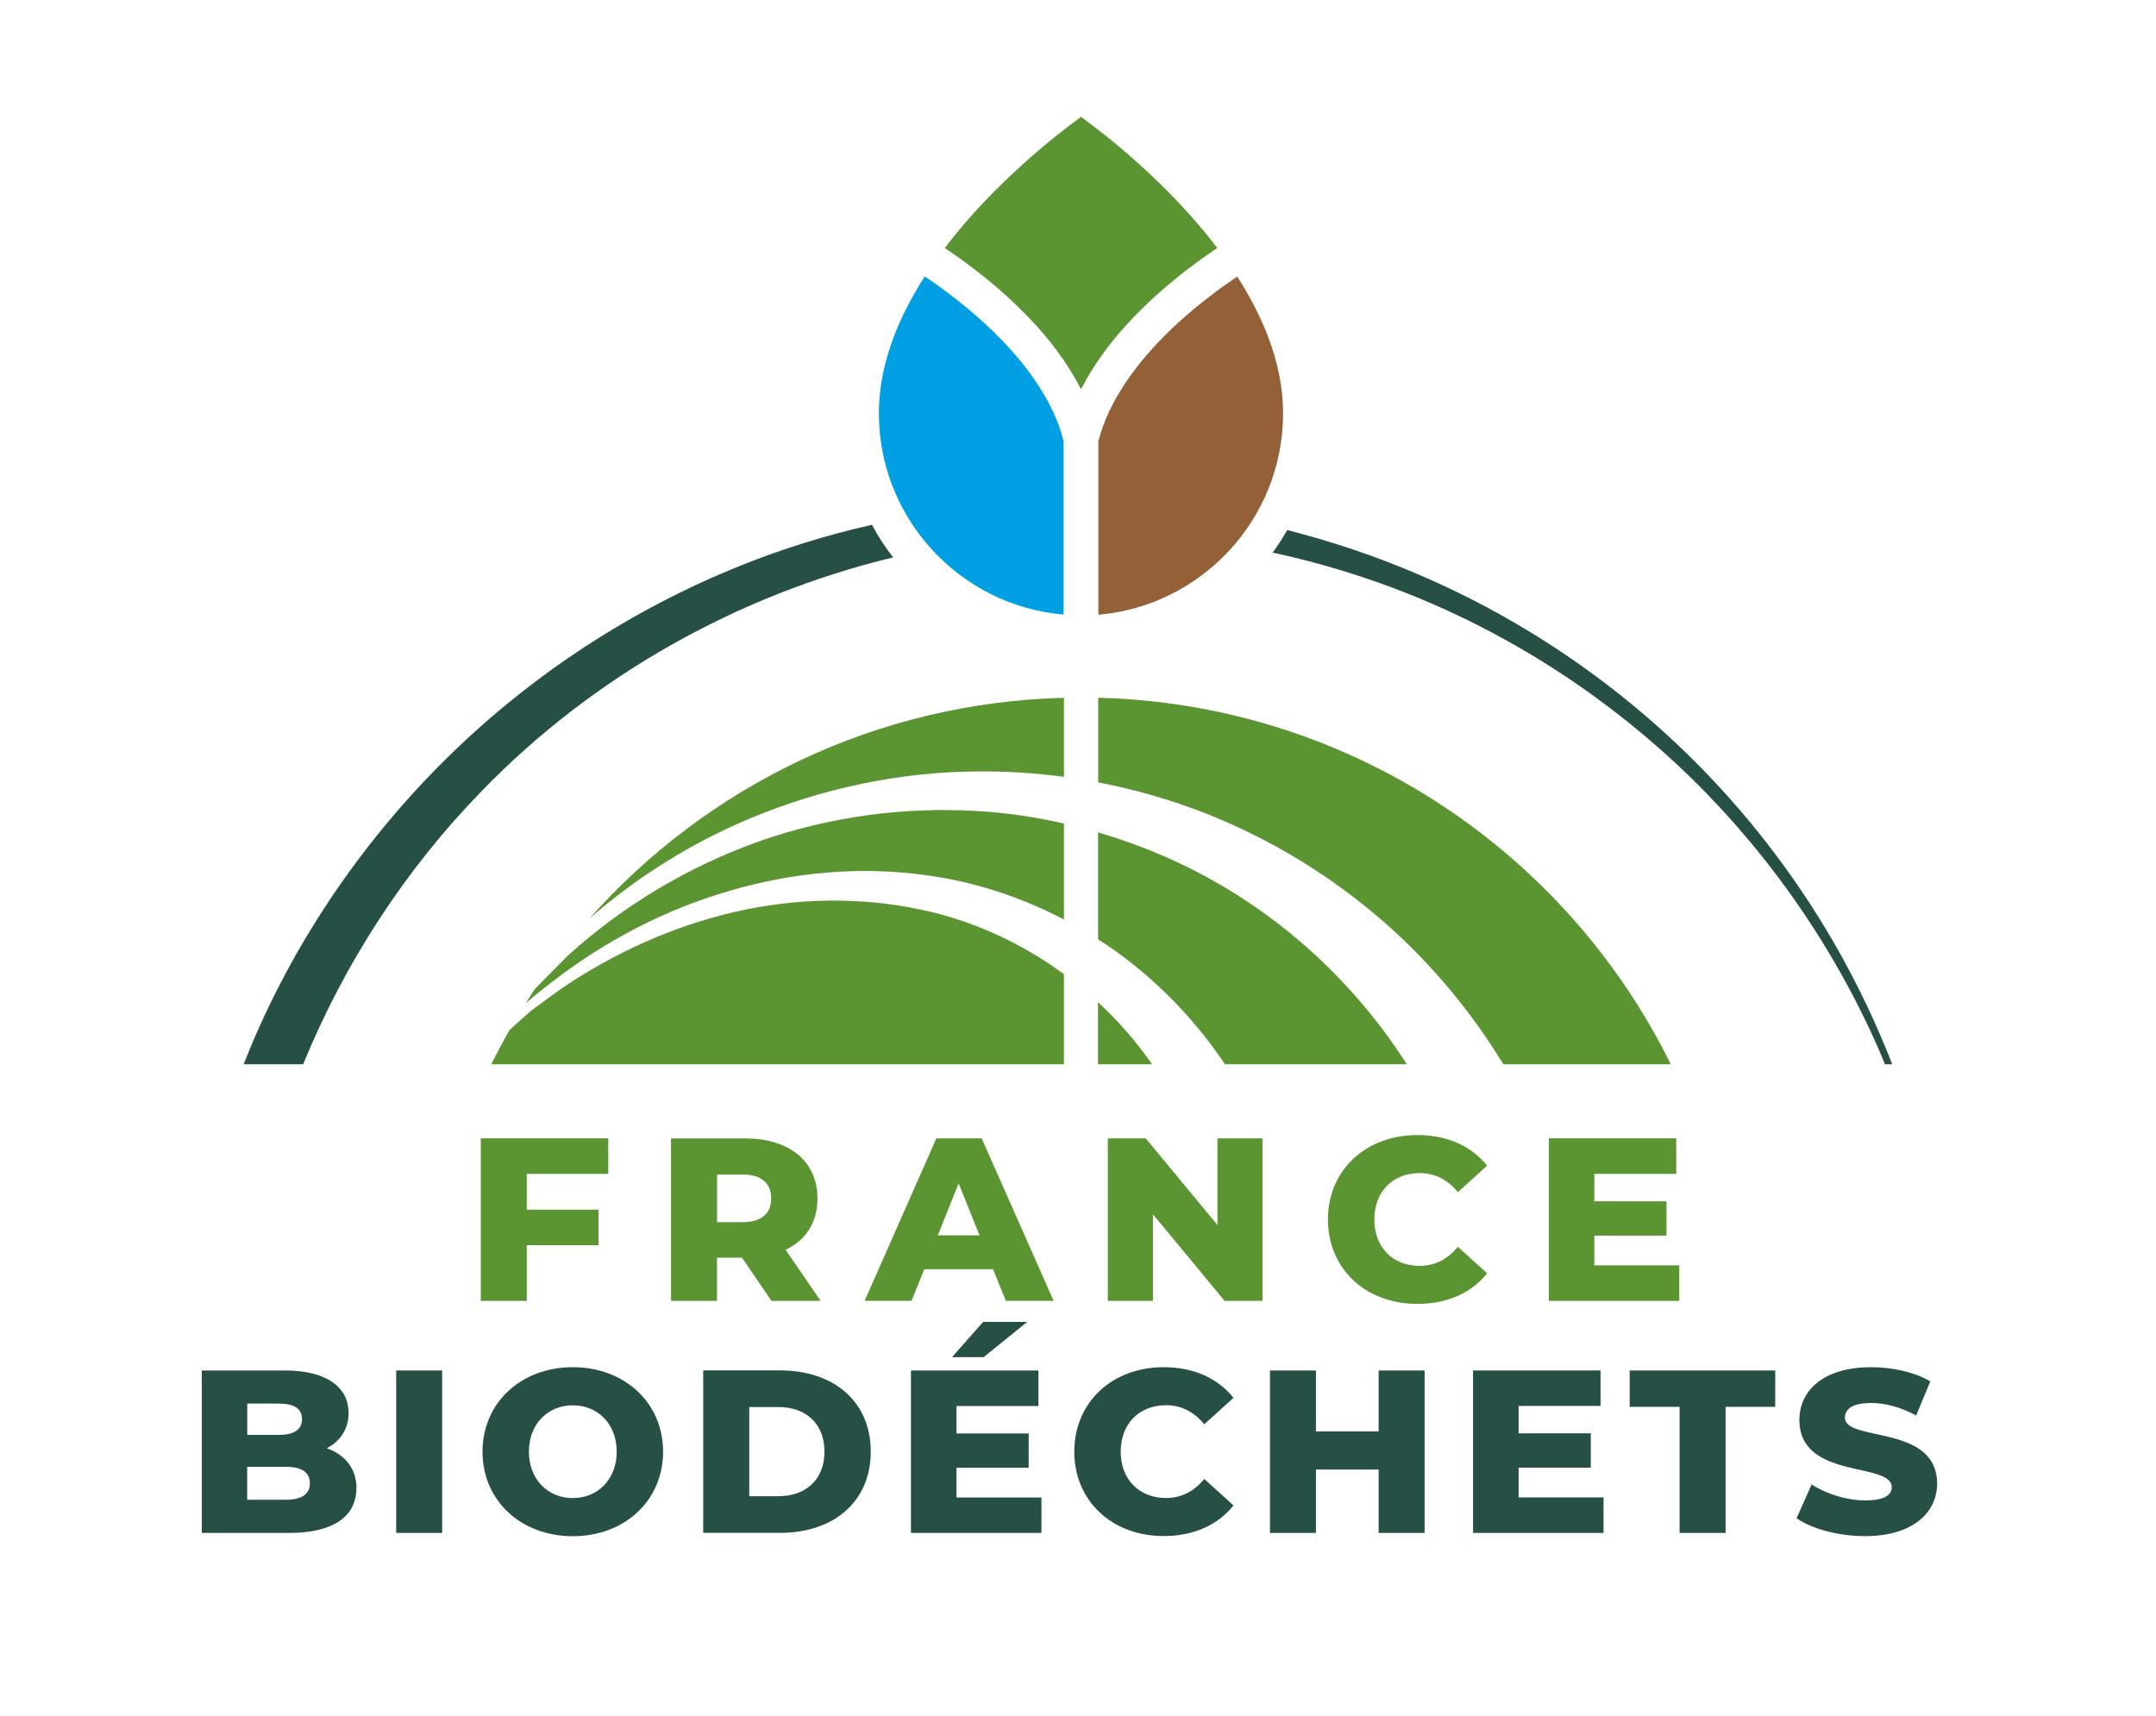
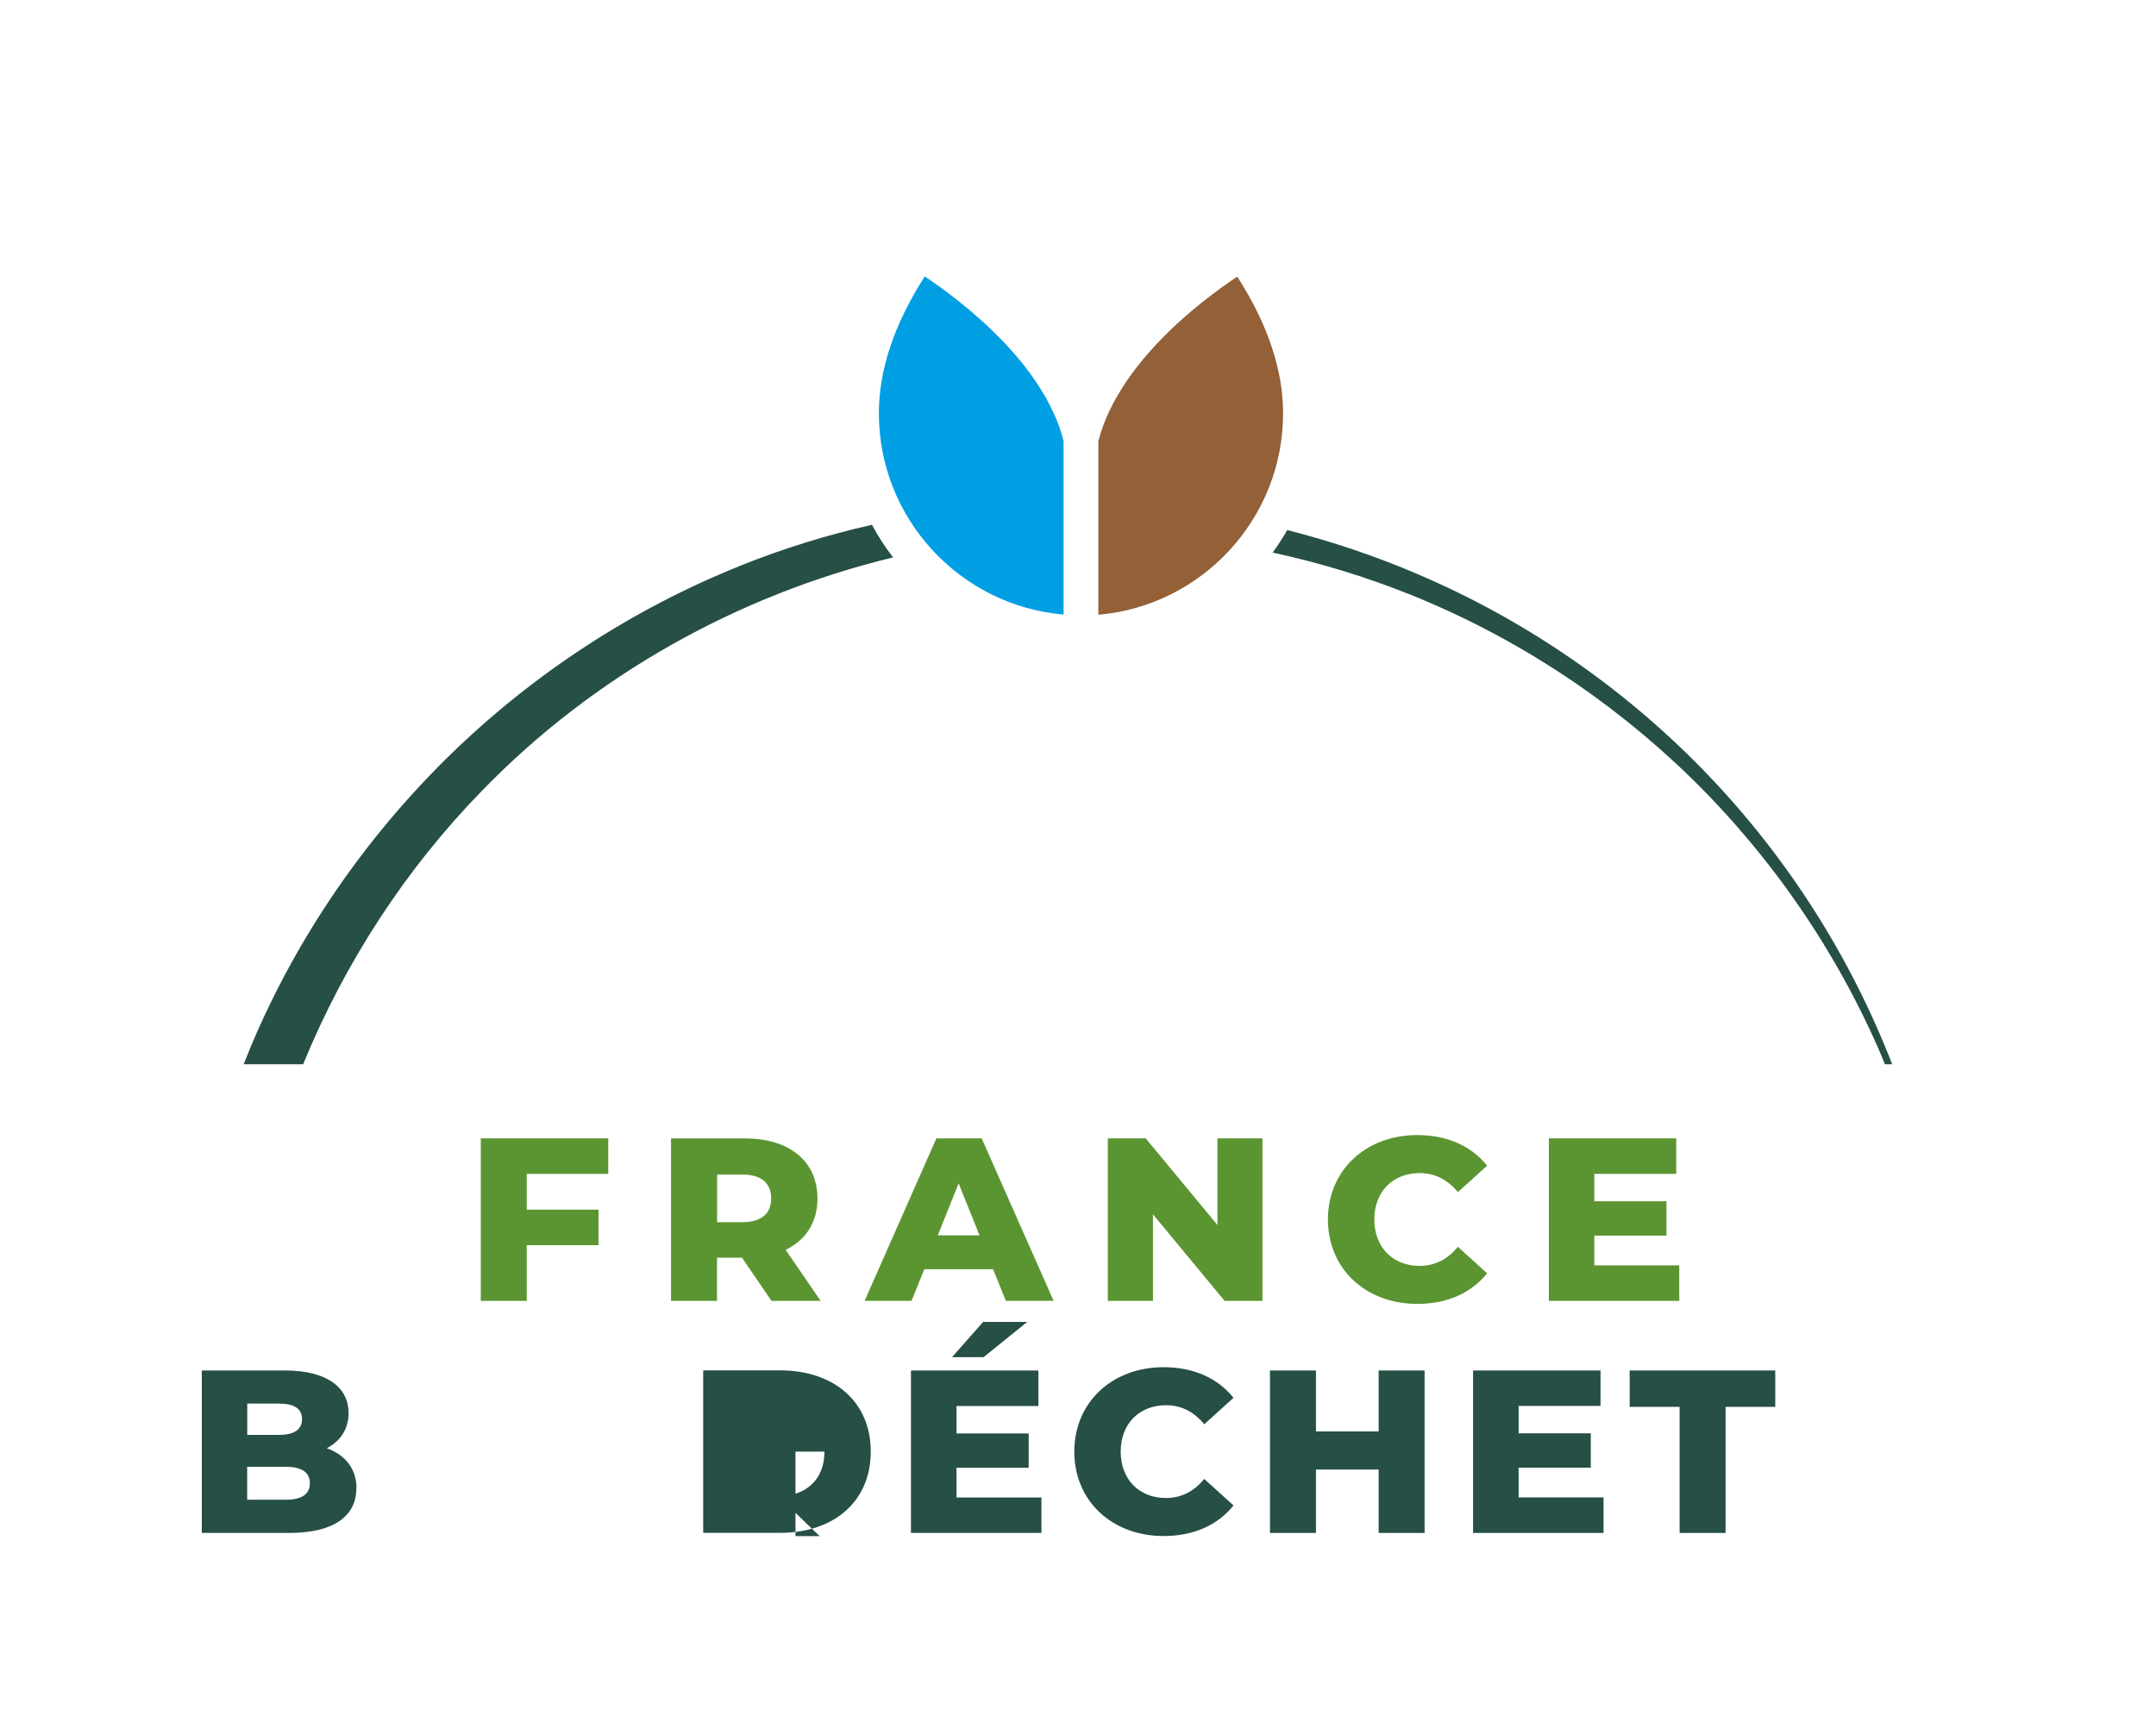
<svg xmlns="http://www.w3.org/2000/svg" id="Calque_1" data-name="Calque 1" viewBox="0 0 250 199">
  <defs>
    <style>      .cls-1 {        fill: #264f46;      }      .cls-1, .cls-2, .cls-3, .cls-4, .cls-5 {        stroke-width: 0px;      }      .cls-6 {        clip-path: url(#clippath-2);      }      .cls-2 {        fill: #5b9531;      }      .cls-3 {        fill: none;      }      .cls-7 {        clip-path: url(#clippath-1);      }      .cls-4 {        fill: #009fe3;      }      .cls-8 {        clip-path: url(#clippath);      }      .cls-5 {        fill: #936037;      }    </style>
    <clipPath id="clippath">
      <rect class="cls-3" x="23.39" y="13.54" width="201.22" height="164.6" />
    </clipPath>
    <clipPath id="clippath-1">
-       <rect class="cls-3" x="23.39" y="48.6" width="201.22" height="74.82" />
-     </clipPath>
+       </clipPath>
    <clipPath id="clippath-2">
      <rect class="cls-3" x="23.39" y="13.54" width="201.22" height="164.6" />
    </clipPath>
  </defs>
  <g class="cls-8">
    <path class="cls-1" d="M218.93,122.22c-4.94-12.3-12.34-23.64-21.65-33.15-9.31-9.51-20.53-17.21-32.83-22.46-4.91-2.11-10-3.82-15.19-5.14-.51.9-1.08,1.78-1.69,2.61,5.42,1.17,10.75,2.79,15.92,4.86,12.11,4.86,23.25,12.14,32.63,21.3,9.35,9.16,16.93,20.2,22.09,32.29.12.3.24.59.35.89h.85c-.15-.4-.31-.81-.47-1.2M85.84,65.61c-12.54,5.03-24.09,12.58-33.79,22.07-9.69,9.5-17.57,20.91-22.88,33.48-.31.75-.62,1.51-.92,2.26h6.9c4.82-11.77,11.88-22.66,20.82-31.8,12.85-13.24,29.57-22.63,47.59-26.98-.92-1.18-1.74-2.45-2.45-3.78-5.21,1.17-10.32,2.76-15.29,4.75" />
  </g>
  <g class="cls-7">
    <path class="cls-2" d="M68.35,106.52c5.53-4.83,11.85-8.79,18.69-11.64,8.28-3.45,17.27-5.37,26.37-5.42,3.32-.03,6.65.18,9.96.63v-9.17c-21.88.56-41.47,10.33-55.02,25.6" />
    <path class="cls-2" d="M127.34,80.91v9.82c4.39.84,8.72,2.1,12.9,3.77,8.55,3.44,16.49,8.59,23.17,15.14,6.66,6.56,12.07,14.48,15.73,23.21,3.15,7.64,5.05,15.87,5.41,24.21h17c0-41.42-33.05-75.09-74.22-76.15" />
    <path class="cls-2" d="M129.29,110.25c6.49,4.62,11.87,10.87,15.64,17.98,3.76,7.12,5.99,15.03,6.67,23.05.16,1.92.23,3.85.22,5.78h21.17c-.03-6.92-1.18-13.87-3.51-20.49-5.27-15.37-16.84-28.69-31.91-36.08-3.28-1.6-6.72-2.92-10.24-3.96v12.4c.66.43,1.31.85,1.95,1.31" />
    <path class="cls-2" d="M113.3,94.05c-8.47-.5-17.11.65-25.23,3.5-8.11,2.88-15.69,7.37-22.14,13.19-1.31,1.34-2.66,2.64-3.95,4.01-.35.52-.68,1.06-1.02,1.59,1.08-.92,2.18-1.82,3.32-2.67,6.01-4.61,12.87-8.2,20.24-10.34,7.35-2.16,15.22-2.93,22.98-1.82,5.5.75,10.89,2.52,15.87,5.12v-11.13c-3.3-.75-6.67-1.25-10.07-1.45" />
    <path class="cls-2" d="M123.37,134.35v-21.38c-4.89-3.58-10.54-6.22-16.58-7.48-7.04-1.5-14.48-1.38-21.63.27-7.15,1.66-14,4.75-20.13,8.93l-2.25,1.64-1.12.82-1.05.92-1.53,1.38c-6.31,11.09-9.93,23.92-9.93,37.59h93.22c.11-1.75.15-3.51.11-5.26-.16-6.94-1.54-13.89-4.35-20.26-2.49-5.74-6.16-11-10.81-15.3v18.12h-3.96Z" />
  </g>
  <g class="cls-6">
    <path class="cls-5" d="M143.48,32.07c-.07.05-.13.09-.2.13-.12.08-.25.17-.38.26-.23.16-.46.32-.7.49-.15.11-.3.21-.45.32-.23.17-.47.34-.71.52-.16.12-.33.24-.49.37-.25.19-.5.38-.75.58-.17.13-.33.26-.5.39-.27.22-.55.45-.83.68-.15.12-.3.24-.45.38-.39.33-.78.67-1.16,1.02-.04.04-.08.07-.13.11-.43.39-.85.79-1.27,1.2-.14.14-.28.28-.42.42-.28.28-.56.56-.84.86-.17.17-.33.35-.49.53-.25.27-.49.54-.73.82-.17.19-.33.39-.49.58-.23.28-.45.55-.67.84-.16.21-.32.41-.47.62-.21.29-.42.58-.62.87-.14.21-.29.42-.43.64-.2.31-.39.62-.58.94-.12.21-.25.42-.37.63-.2.35-.37.71-.55,1.07-.09.18-.19.36-.27.55-.25.55-.48,1.1-.68,1.66-.02.05-.03.11-.05.16-.17.48-.31.98-.44,1.47v20.11c11.98-1.03,21.42-11.11,21.42-23.36,0-5.04-1.79-10.36-5.32-15.86" />
    <path class="cls-4" d="M122.85,49.54c-.2-.56-.43-1.12-.68-1.66-.08-.18-.18-.35-.26-.53-.18-.37-.36-.73-.56-1.09-.11-.21-.24-.41-.36-.61-.19-.32-.38-.64-.59-.96-.14-.21-.28-.41-.42-.62-.21-.3-.42-.6-.63-.9-.15-.2-.3-.4-.46-.6-.22-.29-.45-.58-.69-.86-.16-.19-.31-.38-.47-.56-.25-.29-.5-.57-.76-.85-.15-.17-.3-.34-.46-.5-.29-.31-.58-.6-.88-.89-.13-.13-.25-.26-.38-.39-.42-.41-.85-.82-1.28-1.21-.02-.02-.05-.04-.07-.06-.41-.37-.81-.72-1.22-1.07-.15-.13-.3-.24-.44-.37-.28-.23-.56-.46-.83-.68-.17-.14-.34-.27-.5-.4-.25-.2-.5-.39-.74-.57-.17-.13-.34-.25-.5-.38-.23-.17-.47-.35-.69-.51-.16-.12-.32-.23-.48-.34-.22-.16-.44-.31-.66-.46-.14-.1-.29-.2-.43-.29-.06-.04-.12-.08-.18-.12-3.53,5.49-5.32,10.82-5.32,15.86,0,12.24,9.44,22.33,21.42,23.35v-20.11c-.13-.5-.27-1-.44-1.49-.02-.05-.03-.09-.04-.14" />
-     <path class="cls-2" d="M109.73,28.88c.08.05.16.11.23.16.29.2.58.4.87.6.07.05.13.09.2.14.33.23.65.47.99.72.04.03.08.05.11.08,4.69,3.48,10.12,8.45,13.22,14.57,3.11-6.12,8.53-11.1,13.22-14.57.04-.03.08-.06.12-.09.33-.24.65-.48.98-.71.07-.05.14-.1.21-.15.29-.2.56-.39.84-.58.09-.06.18-.12.27-.18.05-.04.11-.07.16-.11-5.72-7.54-13.04-13.21-15.8-15.21-2.76,2.01-10.08,7.68-15.8,15.21.06.04.12.08.18.12" />
    <polygon class="cls-2" points="61.08 136.13 61.08 140.28 69.4 140.28 69.4 144.4 61.08 144.4 61.08 150.86 55.75 150.86 55.75 132.01 70.53 132.01 70.53 136.13 61.08 136.13" />
    <path class="cls-2" d="M86.05,145.85h-2.91v5.01h-5.33v-18.84h8.61c5.14,0,8.37,2.67,8.37,6.97,0,2.77-1.35,4.82-3.69,5.95l4.06,5.92h-5.7l-3.42-5.01ZM86.11,136.21h-2.96v5.52h2.96c2.21,0,3.31-1.02,3.31-2.75s-1.1-2.77-3.31-2.77" />
    <path class="cls-2" d="M115.15,147.19h-7.97l-1.48,3.66h-5.44l8.32-18.84h5.25l8.34,18.84h-5.54l-1.48-3.66ZM113.58,143.26l-2.42-6.03-2.42,6.03h4.85Z" />
    <polygon class="cls-2" points="146.39 132.01 146.39 150.86 142 150.86 133.69 140.82 133.69 150.86 128.46 150.86 128.46 132.01 132.85 132.01 141.17 142.06 141.17 132.01 146.39 132.01" />
    <path class="cls-2" d="M153.98,141.43c0-5.73,4.39-9.8,10.36-9.8,3.47,0,6.27,1.27,8.1,3.55l-3.39,3.07c-1.18-1.43-2.64-2.21-4.44-2.21-3.1,0-5.25,2.15-5.25,5.38s2.15,5.38,5.25,5.38c1.8,0,3.26-.78,4.44-2.21l3.39,3.07c-1.83,2.29-4.63,3.55-8.1,3.55-5.98,0-10.36-4.06-10.36-9.8" />
    <polygon class="cls-2" points="194.72 146.74 194.72 150.86 179.6 150.86 179.6 132.01 194.37 132.01 194.37 136.13 184.87 136.13 184.87 139.31 193.24 139.31 193.24 143.29 184.87 143.29 184.87 146.74 194.72 146.74" />
    <path class="cls-1" d="M41.32,172.6c0,3.26-2.69,5.17-7.75,5.17h-10.17v-18.84h9.64c4.95,0,7.38,2.02,7.38,4.93,0,1.8-.91,3.26-2.53,4.09,2.13.75,3.45,2.37,3.45,4.66M28.67,162.77v3.63h3.66c1.78,0,2.69-.62,2.69-1.83s-.91-1.8-2.69-1.8h-3.66ZM35.93,172.01c0-1.29-.97-1.91-2.8-1.91h-4.47v3.82h4.47c1.83,0,2.8-.62,2.8-1.91" />
-     <rect class="cls-1" x="45.94" y="158.93" width="5.33" height="18.84" />
-     <path class="cls-1" d="M55.95,168.35c0-5.65,4.44-9.8,10.47-9.8s10.47,4.15,10.47,9.8-4.44,9.8-10.47,9.8-10.47-4.14-10.47-9.8M71.51,168.35c0-3.26-2.23-5.38-5.09-5.38s-5.09,2.13-5.09,5.38,2.24,5.38,5.09,5.38,5.09-2.13,5.09-5.38" />
-     <path class="cls-1" d="M81.54,158.92h8.91c6.25,0,10.52,3.63,10.52,9.42s-4.28,9.42-10.52,9.42h-8.91v-18.84ZM90.24,173.51c3.2,0,5.36-1.91,5.36-5.17s-2.15-5.17-5.36-5.17h-3.36v10.34h3.36Z" />
+     <path class="cls-1" d="M81.54,158.92h8.91c6.25,0,10.52,3.63,10.52,9.42s-4.28,9.42-10.52,9.42h-8.91v-18.84ZM90.24,173.51c3.2,0,5.36-1.91,5.36-5.17h-3.36v10.34h3.36Z" />
    <path class="cls-1" d="M120.76,173.65v4.12h-15.13v-18.84h14.78v4.12h-9.5v3.18h8.37v3.98h-8.37v3.45h9.85ZM114.05,157.39h-3.66l3.61-4.09h5.11l-5.06,4.09Z" />
    <path class="cls-1" d="M124.57,168.35c0-5.73,4.39-9.8,10.36-9.8,3.47,0,6.27,1.27,8.1,3.55l-3.39,3.07c-1.18-1.43-2.64-2.21-4.44-2.21-3.1,0-5.25,2.15-5.25,5.38s2.15,5.38,5.25,5.38c1.8,0,3.26-.78,4.44-2.21l3.39,3.07c-1.83,2.29-4.63,3.55-8.1,3.55-5.98,0-10.36-4.06-10.36-9.8" />
    <polygon class="cls-1" points="165.19 158.93 165.19 177.77 159.86 177.77 159.86 170.42 152.59 170.42 152.59 177.77 147.26 177.77 147.26 158.93 152.59 158.93 152.59 166 159.86 166 159.86 158.93 165.19 158.93" />
    <polygon class="cls-1" points="185.94 173.65 185.94 177.77 170.81 177.77 170.81 158.93 185.59 158.93 185.59 163.04 176.09 163.04 176.09 166.22 184.46 166.22 184.46 170.2 176.09 170.2 176.09 173.65 185.94 173.65" />
    <polygon class="cls-1" points="194.76 163.15 188.97 163.15 188.97 158.93 205.85 158.93 205.85 163.15 200.09 163.15 200.09 177.77 194.76 177.77 194.76 163.15" />
-     <path class="cls-1" d="M208.32,176.07l1.75-3.93c1.67,1.1,4.04,1.86,6.22,1.86s3.07-.62,3.07-1.53c0-2.99-10.71-.81-10.71-7.81,0-3.36,2.74-6.11,8.34-6.11,2.45,0,4.98.56,6.84,1.64l-1.64,3.96c-1.8-.97-3.58-1.45-5.22-1.45-2.24,0-3.04.75-3.04,1.69,0,2.88,10.69.73,10.69,7.67,0,3.28-2.74,6.08-8.35,6.08-3.1,0-6.16-.83-7.94-2.07" />
  </g>
</svg>